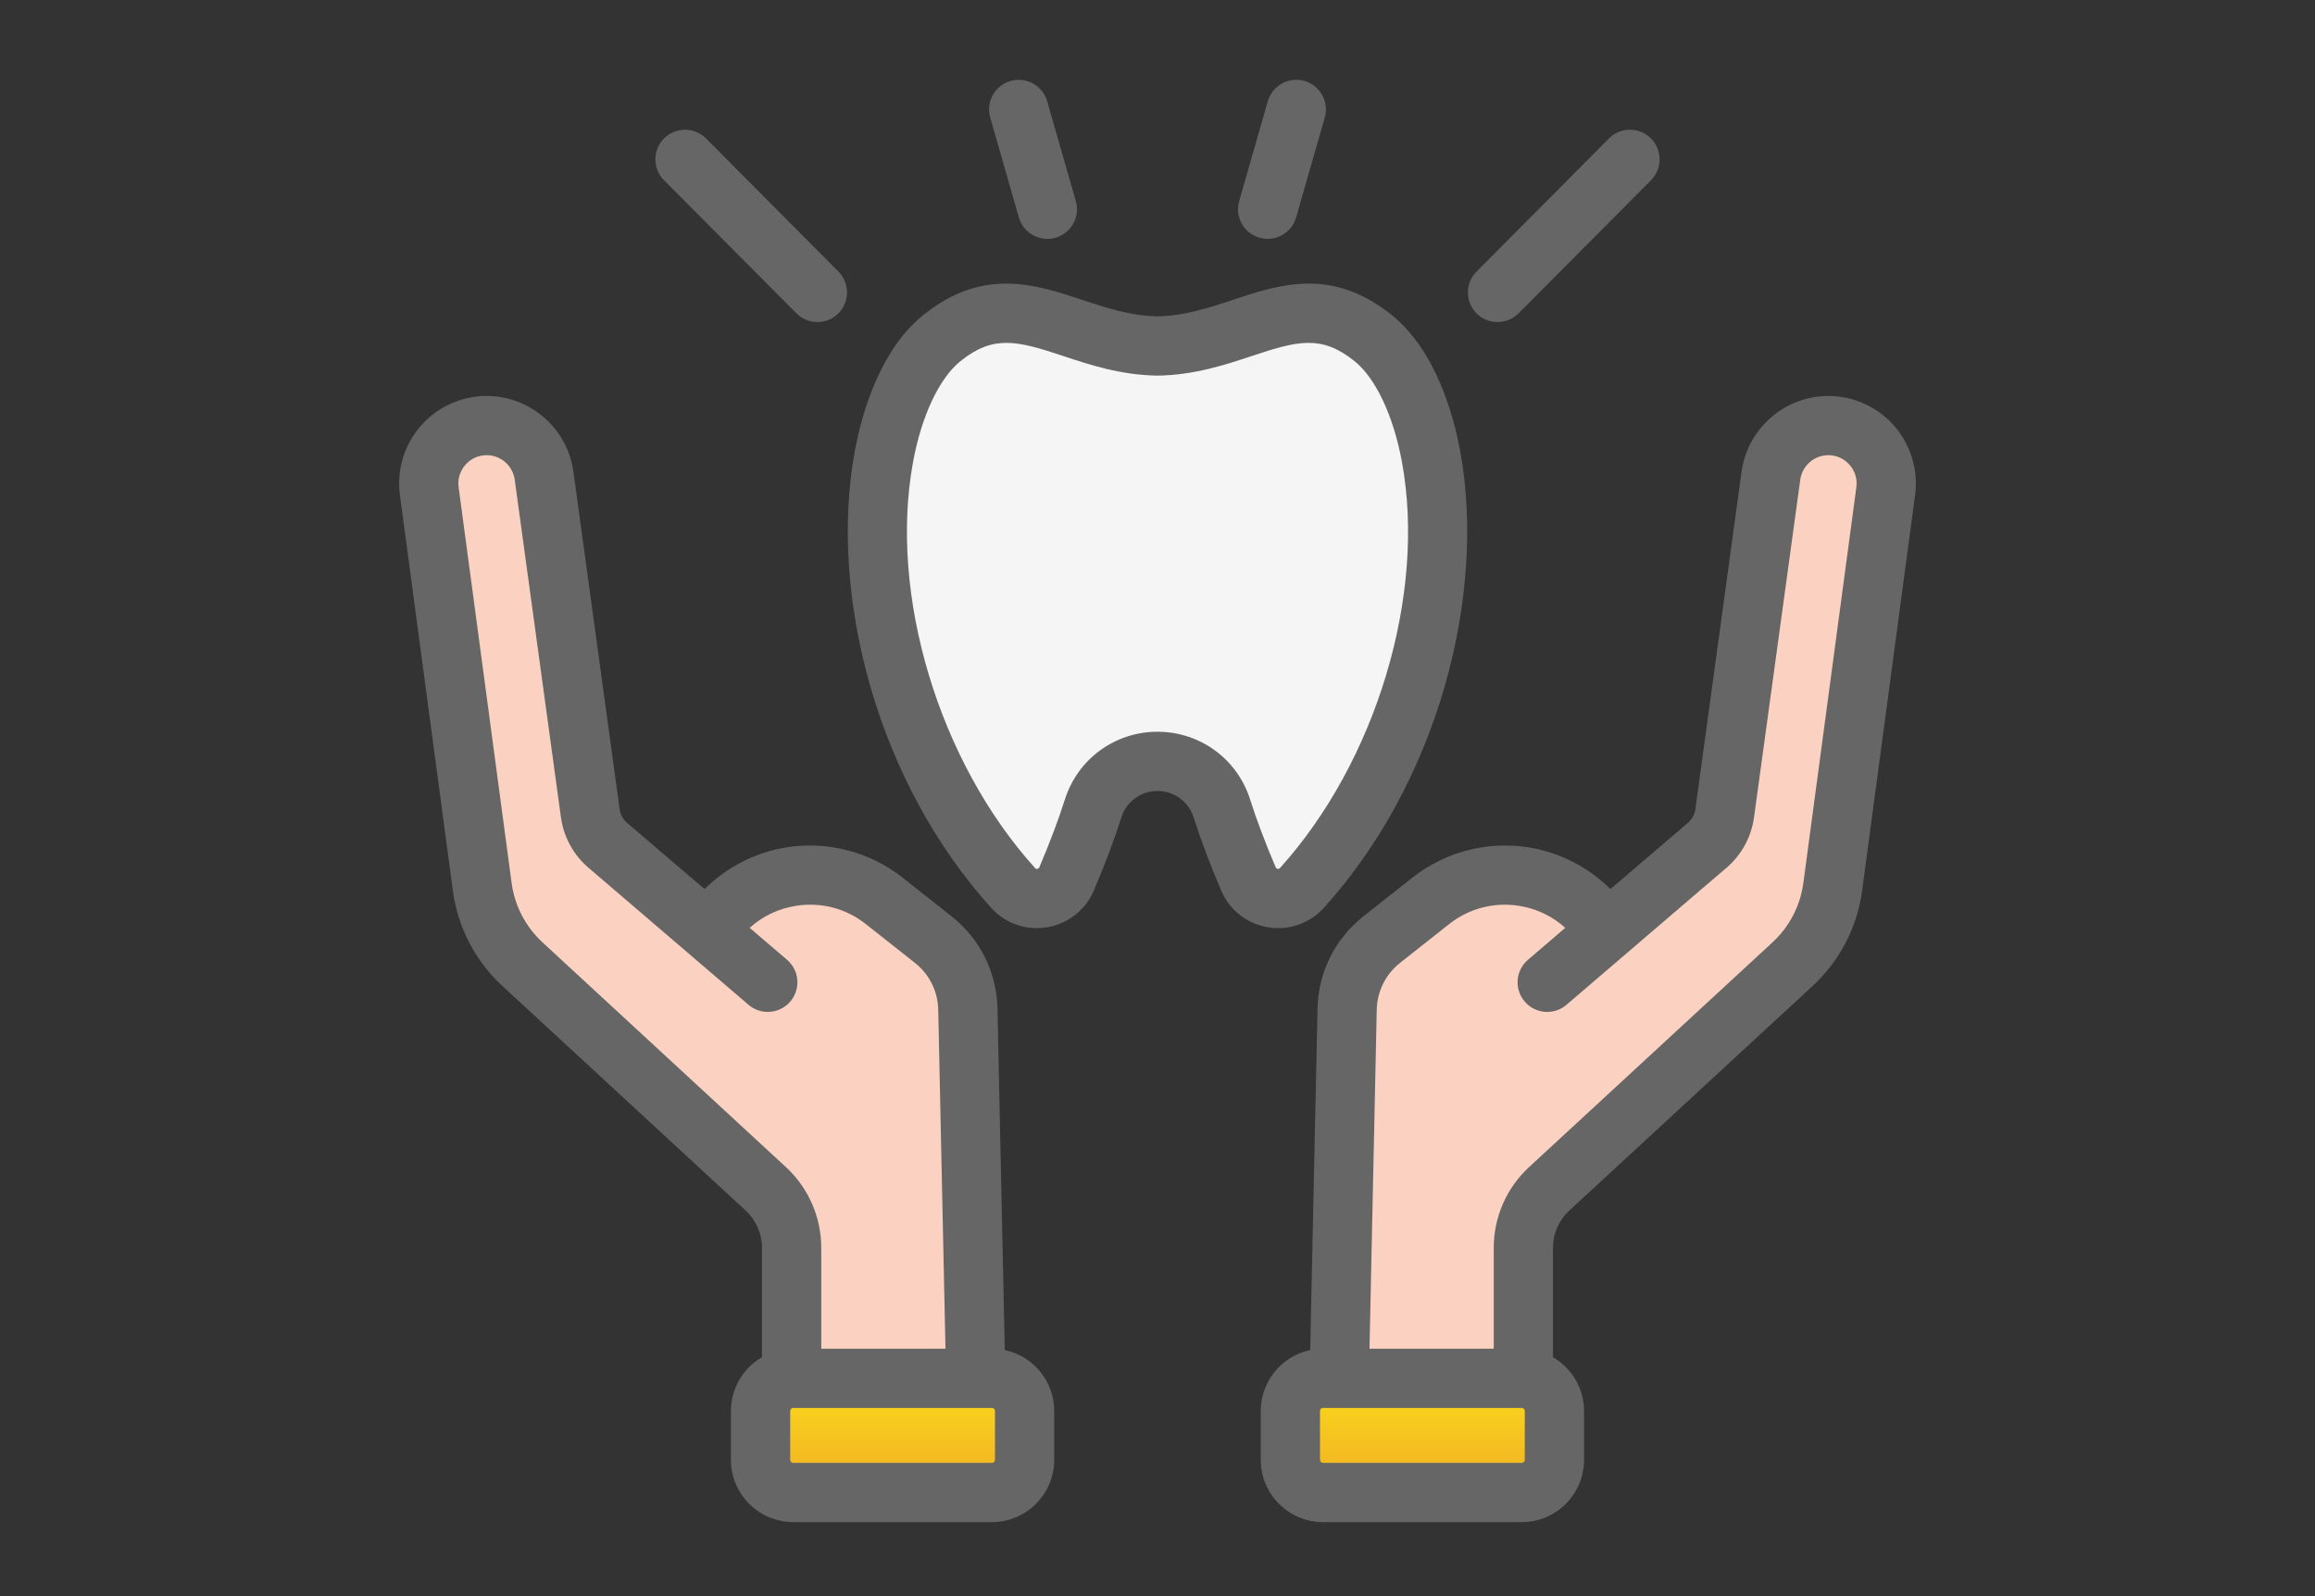
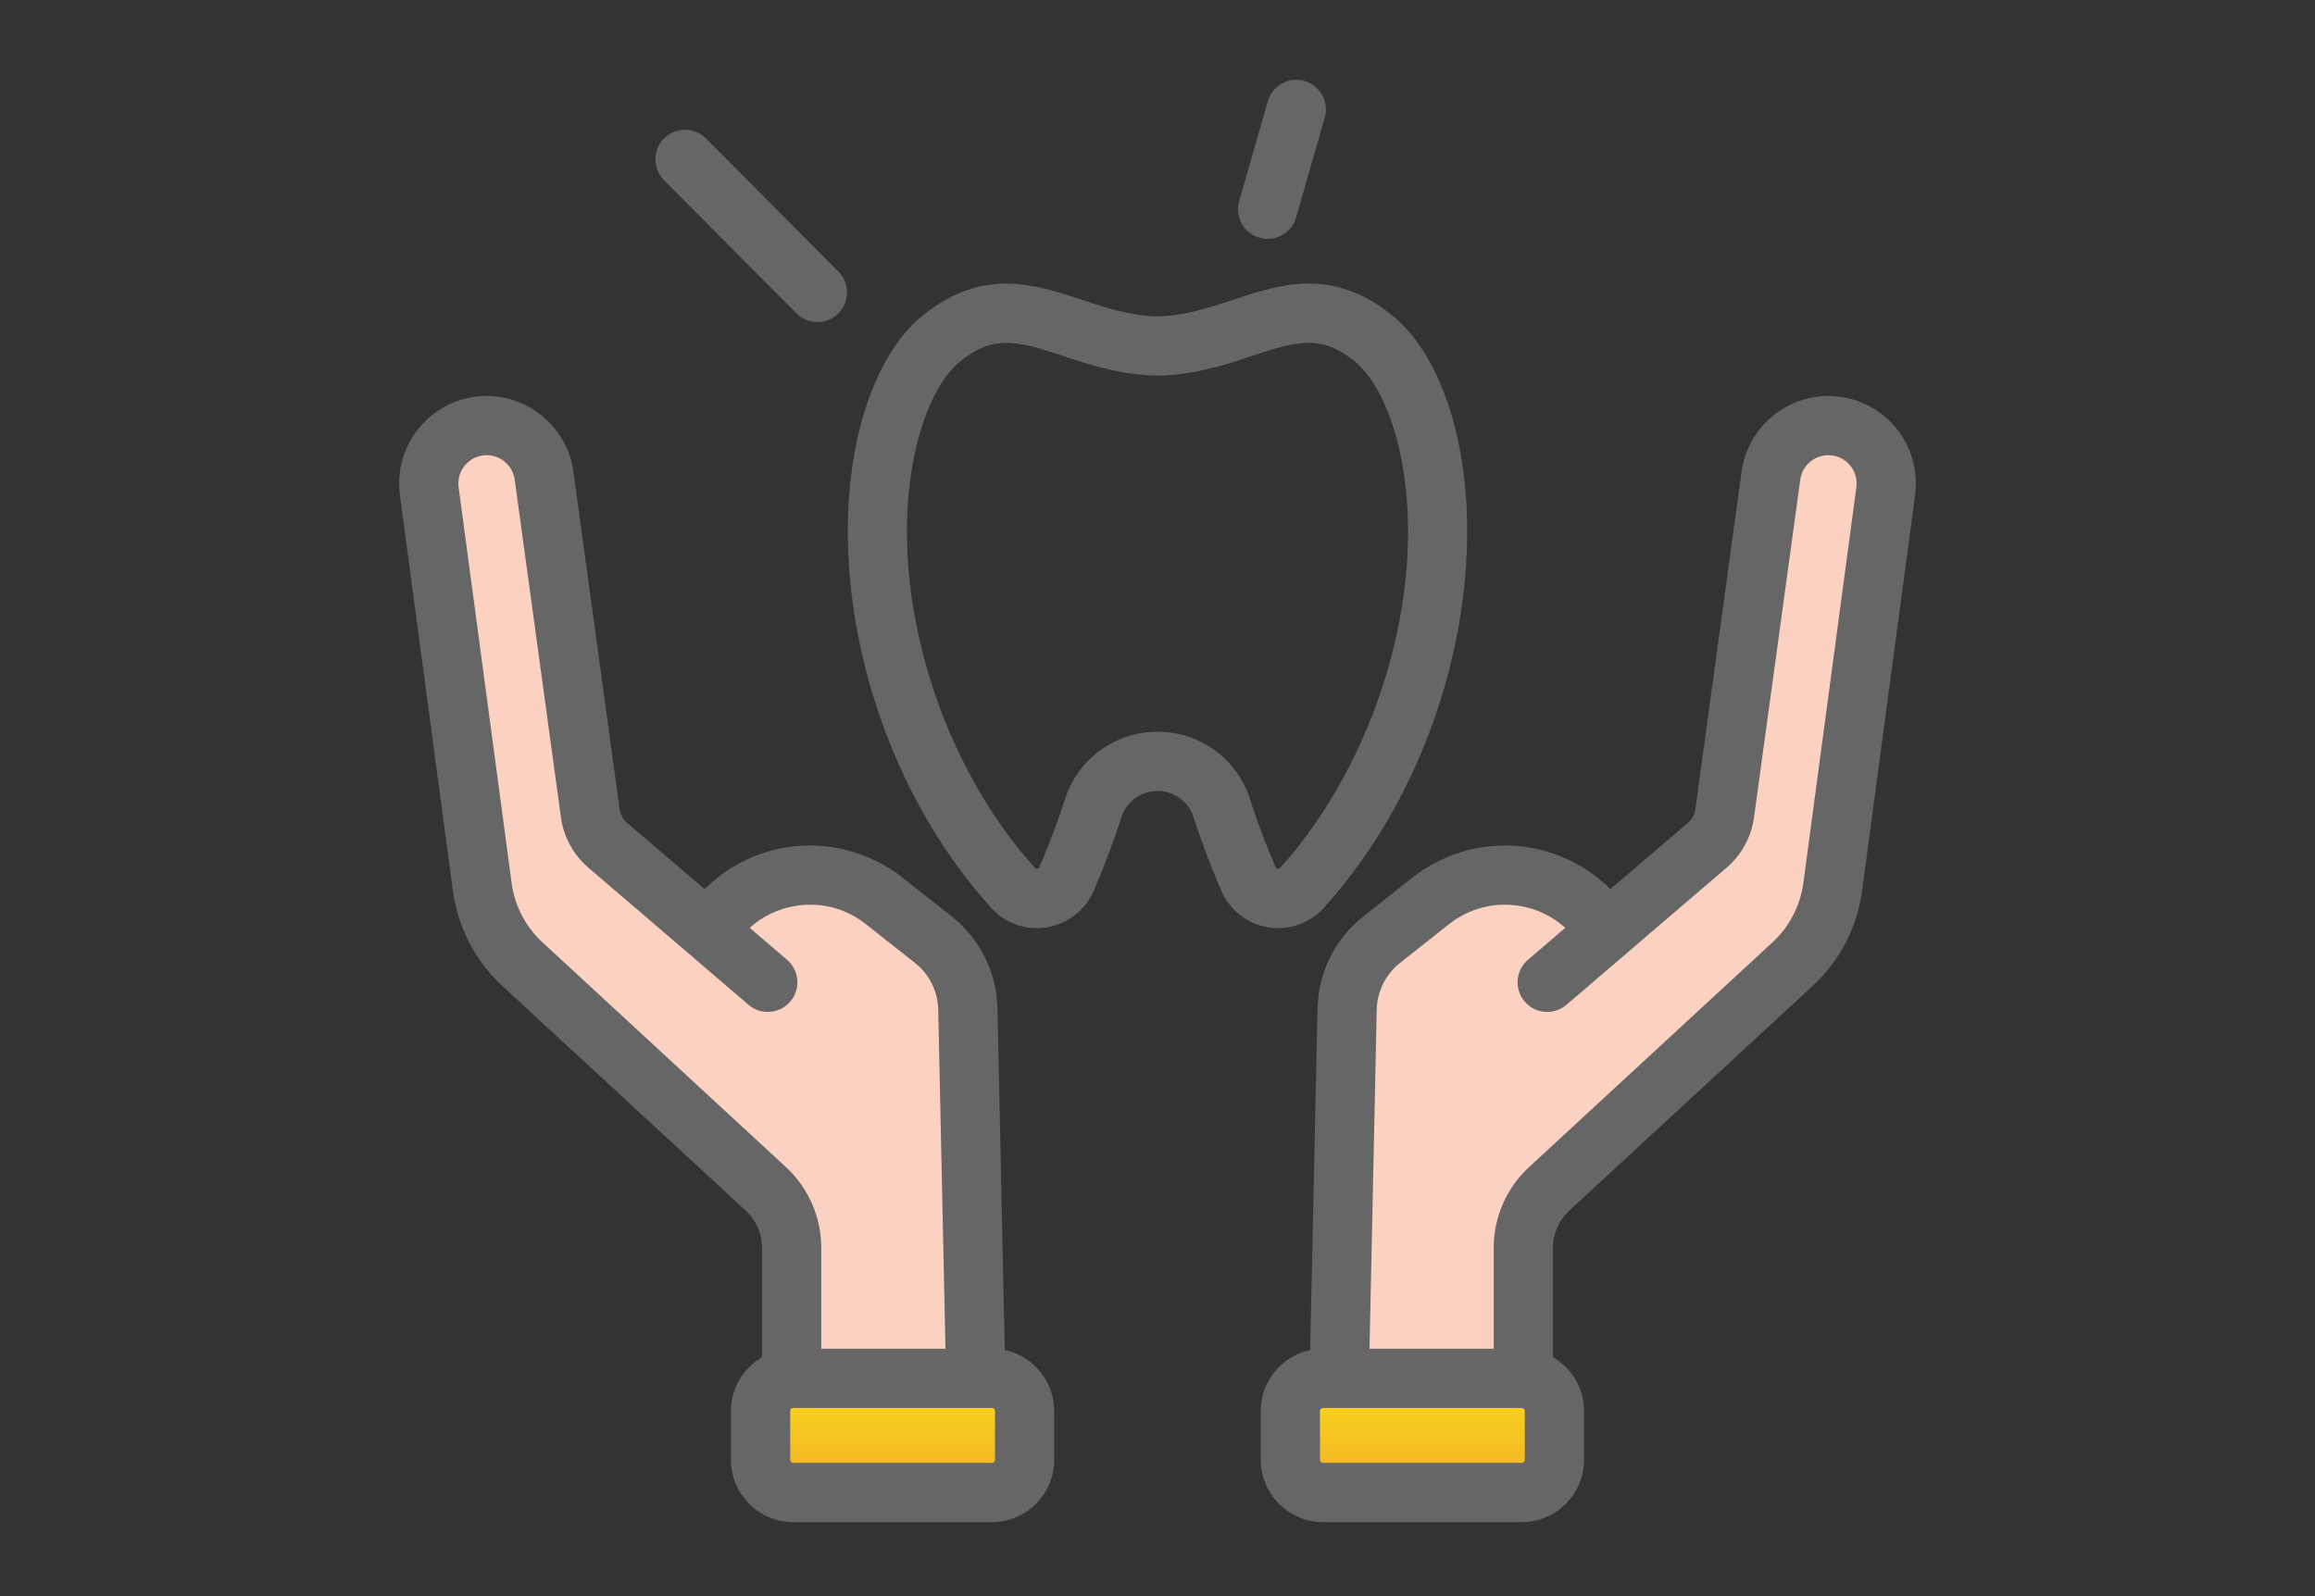
<svg xmlns="http://www.w3.org/2000/svg" width="116" height="80" viewBox="0 0 116 80" fill="none">
  <rect x="0" y="0" width="116" height="80" fill="#333333" stroke="none" />
  <path d="M48.497 51.906C48.468 50.548 47.834 49.273 46.767 48.431L44.308 46.487C41.573 44.325 37.577 44.943 35.622 47.829L35.498 48.013L30.456 43.703C29.977 43.293 29.664 42.721 29.578 42.095L27.262 25.172C27.065 23.735 25.837 22.663 24.387 22.663C22.631 22.663 21.277 24.21 21.511 25.951L24.165 45.785C24.364 47.271 25.075 48.64 26.176 49.656L38.379 60.924C39.2 61.682 39.667 62.75 39.667 63.867V70.416H48.893L48.497 51.906Z" fill="#FBD2C2" />
-   <path d="M49.703 70.417H39.749C38.844 70.417 38.11 71.15 38.11 72.055V74.502C38.11 75.407 38.844 76.14 39.749 76.14H49.703C50.608 76.14 51.342 75.407 51.342 74.502V72.055C51.342 71.15 50.608 70.417 49.703 70.417Z" fill="url(#paint0_linear)" />
+   <path d="M49.703 70.417H39.749C38.844 70.417 38.11 71.15 38.11 72.055C38.11 75.407 38.844 76.14 39.749 76.14H49.703C50.608 76.14 51.342 75.407 51.342 74.502V72.055C51.342 71.15 50.608 70.417 49.703 70.417Z" fill="url(#paint0_linear)" />
  <path d="M91.613 22.663C90.162 22.663 88.935 23.735 88.738 25.172L86.421 42.095C86.336 42.721 86.023 43.293 85.543 43.703L80.502 48.013L80.378 47.829C78.422 44.943 74.427 44.325 71.692 46.487L69.232 48.431C68.166 49.273 67.531 50.548 67.502 51.906L67.106 70.416H76.333V63.867C76.333 62.75 76.8 61.682 77.621 60.924L89.824 49.656C90.925 48.64 91.636 47.271 91.835 45.785L94.49 25.951C94.722 24.21 93.369 22.663 91.613 22.663Z" fill="#FBD2C2" />
  <path d="M66.297 70.417C65.392 70.417 64.658 71.15 64.658 72.055V74.502C64.658 75.407 65.392 76.14 66.297 76.14H76.251C77.155 76.14 77.889 75.407 77.889 74.502V72.055C77.889 71.15 77.155 70.417 76.251 70.417H66.297Z" fill="url(#paint1_linear)" />
-   <path d="M71.71 24.229C71.252 21.735 70.266 19.448 68.794 18.27C65.081 15.297 62.407 18.599 58 18.675C53.591 18.598 50.919 15.297 47.205 18.27C45.733 19.448 44.748 21.735 44.289 24.229C43.048 30.987 45.363 39.863 50.766 45.84C51.555 46.713 52.986 46.463 53.446 45.38C53.882 44.353 54.386 43.082 54.773 41.855C55.218 40.449 56.525 39.494 58 39.494C59.475 39.494 60.781 40.449 61.226 41.855C61.613 43.082 62.116 44.353 62.553 45.38C63.013 46.463 64.444 46.713 65.232 45.84C70.636 39.863 72.951 30.987 71.71 24.229Z" fill="#F5F5F5" />
  <path d="M50.347 67.666L49.981 50.541C49.942 48.733 49.106 47.053 47.687 45.932L45.228 43.989C43.601 42.703 41.493 42.148 39.445 42.464C37.872 42.708 36.421 43.452 35.305 44.562L31.42 41.242C31.217 41.068 31.085 40.826 31.049 40.56L28.732 23.637C28.436 21.476 26.568 19.846 24.386 19.846C23.122 19.846 21.919 20.392 21.085 21.343C20.253 22.296 19.871 23.56 20.039 24.814L22.693 44.649C22.937 46.473 23.816 48.165 25.169 49.414L37.371 60.681C37.886 61.157 38.182 61.833 38.182 62.534V68.024C37.253 68.566 36.626 69.57 36.626 70.721V73.168C36.626 74.89 38.027 76.29 39.749 76.29H49.703C51.425 76.29 52.825 74.889 52.825 73.168V70.721C52.826 69.22 51.761 67.964 50.347 67.666ZM27.183 47.232C26.337 46.453 25.788 45.395 25.636 44.255L22.981 24.42C22.926 24.009 23.046 23.611 23.319 23.299C23.593 22.987 23.972 22.814 24.386 22.814C25.091 22.814 25.695 23.341 25.791 24.04L28.107 40.963C28.242 41.951 28.734 42.851 29.492 43.498L31.073 44.85L37.506 50.361C37.786 50.601 38.13 50.718 38.471 50.718C38.89 50.718 39.305 50.543 39.599 50.2C40.132 49.577 40.06 48.64 39.438 48.107L37.566 46.504C38.211 45.92 39.012 45.536 39.899 45.398C41.153 45.206 42.392 45.531 43.387 46.318L45.847 48.262C46.568 48.832 46.993 49.685 47.013 50.604L47.376 67.598H41.151V62.534C41.151 61.006 40.507 59.536 39.385 58.5L27.183 47.232ZM49.857 73.168C49.857 73.252 49.788 73.322 49.703 73.322H39.749C39.664 73.322 39.595 73.252 39.595 73.168V70.722C39.595 70.636 39.664 70.567 39.749 70.567H49.703C49.788 70.567 49.857 70.636 49.857 70.722V73.168Z" fill="#666666" />
  <path d="M94.914 21.343C94.081 20.392 92.877 19.846 91.613 19.846C89.431 19.846 87.563 21.476 87.267 23.637L84.951 40.561C84.915 40.826 84.782 41.068 84.579 41.242L83.033 42.563C83.032 42.563 83.032 42.564 83.032 42.564L82.992 42.598L80.694 44.562C79.578 43.452 78.127 42.708 76.553 42.465C74.505 42.148 72.398 42.704 70.771 43.989L68.312 45.932C66.893 47.053 66.057 48.733 66.019 50.541L65.652 67.666C64.238 67.964 63.174 69.22 63.174 70.722V73.168C63.174 74.89 64.575 76.291 66.296 76.291H76.25C77.972 76.291 79.373 74.89 79.373 73.168V70.722C79.373 69.57 78.746 68.566 77.817 68.024V62.534C77.817 61.833 78.113 61.157 78.628 60.681L90.831 49.414C92.183 48.165 93.062 46.473 93.306 44.649L95.961 24.814C96.128 23.56 95.746 22.296 94.914 21.343ZM76.404 73.168C76.404 73.252 76.335 73.322 76.25 73.322H66.296C66.212 73.322 66.142 73.252 66.142 73.168V70.722C66.142 70.636 66.212 70.567 66.296 70.567H76.25C76.335 70.567 76.404 70.636 76.404 70.722V73.168ZM93.018 24.42L90.363 44.255C90.211 45.395 89.662 46.453 88.816 47.232L76.614 58.5C75.492 59.536 74.848 61.007 74.848 62.534V67.599H68.623L68.986 50.605C69.006 49.686 69.431 48.832 70.152 48.262L72.612 46.318C73.607 45.532 74.846 45.206 76.1 45.399C76.987 45.536 77.787 45.92 78.432 46.504L76.562 48.107C75.939 48.64 75.866 49.577 76.4 50.2C76.693 50.543 77.109 50.719 77.528 50.719C77.87 50.719 78.213 50.601 78.493 50.362L84.876 44.893L86.507 43.499C87.265 42.851 87.756 41.951 87.891 40.964L90.208 24.04C90.304 23.341 90.908 22.815 91.613 22.815C92.028 22.815 92.407 22.987 92.68 23.299C92.953 23.611 93.073 24.009 93.018 24.42Z" fill="#666666" />
  <path d="M39.907 15.704C40.197 15.997 40.578 16.142 40.959 16.142C41.338 16.142 41.716 15.998 42.006 15.71C42.587 15.132 42.59 14.192 42.012 13.611L35.378 6.94C34.8 6.359 33.86 6.356 33.279 6.934C32.697 7.512 32.695 8.452 33.273 9.034L39.907 15.704Z" fill="#666666" />
-   <path d="M75.04 16.142C75.421 16.142 75.803 15.997 76.093 15.704L82.727 9.034C83.305 8.452 83.302 7.512 82.721 6.934C82.14 6.356 81.2 6.359 80.622 6.94L73.987 13.611C73.409 14.192 73.412 15.132 73.993 15.71C74.283 15.998 74.662 16.142 75.04 16.142Z" fill="#666666" />
-   <path d="M51.054 10.898C51.241 11.549 51.835 11.973 52.48 11.973C52.616 11.973 52.753 11.954 52.89 11.915C53.678 11.689 54.134 10.866 53.907 10.078L52.472 5.076C52.246 4.288 51.424 3.832 50.636 4.058C49.848 4.284 49.392 5.106 49.618 5.894L51.054 10.898Z" fill="#666666" />
  <path d="M63.11 11.914C63.247 11.954 63.384 11.973 63.52 11.973C64.165 11.973 64.759 11.549 64.945 10.897L66.381 5.894C66.607 5.106 66.151 4.284 65.364 4.058C64.575 3.831 63.753 4.288 63.527 5.075L62.092 10.079C61.866 10.867 62.322 11.689 63.11 11.914Z" fill="#666666" />
  <path d="M64.05 46.519C64.915 46.519 65.742 46.157 66.335 45.502C69.077 42.468 71.171 38.63 72.39 34.405C73.549 30.384 73.826 26.201 73.17 22.627C72.841 20.837 71.957 17.566 69.722 15.777C66.733 13.385 64.111 14.255 61.798 15.023C60.605 15.419 59.371 15.829 58 15.857C56.629 15.829 55.395 15.419 54.202 15.023C51.889 14.255 49.267 13.385 46.279 15.777C44.044 17.566 43.159 20.837 42.83 22.627C42.173 26.201 42.451 30.384 43.611 34.405C44.829 38.63 46.923 42.468 49.665 45.502C50.375 46.287 51.423 46.651 52.469 46.475C53.52 46.299 54.396 45.608 54.813 44.628C55.384 43.283 55.847 42.052 56.189 40.969C56.44 40.177 57.167 39.645 58 39.645C58.833 39.645 59.561 40.177 59.811 40.969C60.153 42.052 60.617 43.283 61.188 44.627C61.604 45.608 62.48 46.299 63.531 46.475C63.704 46.504 63.878 46.519 64.05 46.519ZM58 36.676C55.866 36.676 54.001 38.042 53.358 40.075C53.044 41.068 52.614 42.209 52.08 43.467C52.072 43.485 52.051 43.535 51.977 43.547C51.91 43.559 51.883 43.528 51.868 43.511C47.045 38.176 44.529 29.809 45.75 23.163C46.175 20.844 47.067 18.949 48.133 18.096C48.95 17.441 49.651 17.185 50.428 17.185C51.226 17.185 52.102 17.454 53.267 17.841C54.614 18.288 56.14 18.794 57.974 18.826C57.991 18.827 58.009 18.827 58.026 18.826C59.86 18.794 61.386 18.288 62.733 17.841C65.032 17.078 66.211 16.77 67.866 18.096C68.933 18.949 69.825 20.844 70.25 23.163C71.471 29.809 68.955 38.176 64.132 43.511C64.117 43.528 64.089 43.558 64.023 43.547C63.95 43.535 63.928 43.485 63.92 43.466C63.385 42.209 62.956 41.068 62.642 40.075C61.999 38.042 60.134 36.676 58 36.676Z" fill="#666666" />
  <defs>
    <linearGradient id="paint0_linear" x1="38.294" y1="70.575" x2="38.294" y2="76.14" gradientUnits="userSpaceOnUse">
      <stop stop-color="#F8CF1E" />
      <stop offset="1" stop-color="#EFA526" />
    </linearGradient>
    <linearGradient id="paint1_linear" x1="64.842" y1="70.575" x2="64.842" y2="76.14" gradientUnits="userSpaceOnUse">
      <stop stop-color="#F8CF1E" />
      <stop offset="1" stop-color="#EFA526" />
    </linearGradient>
  </defs>
</svg>